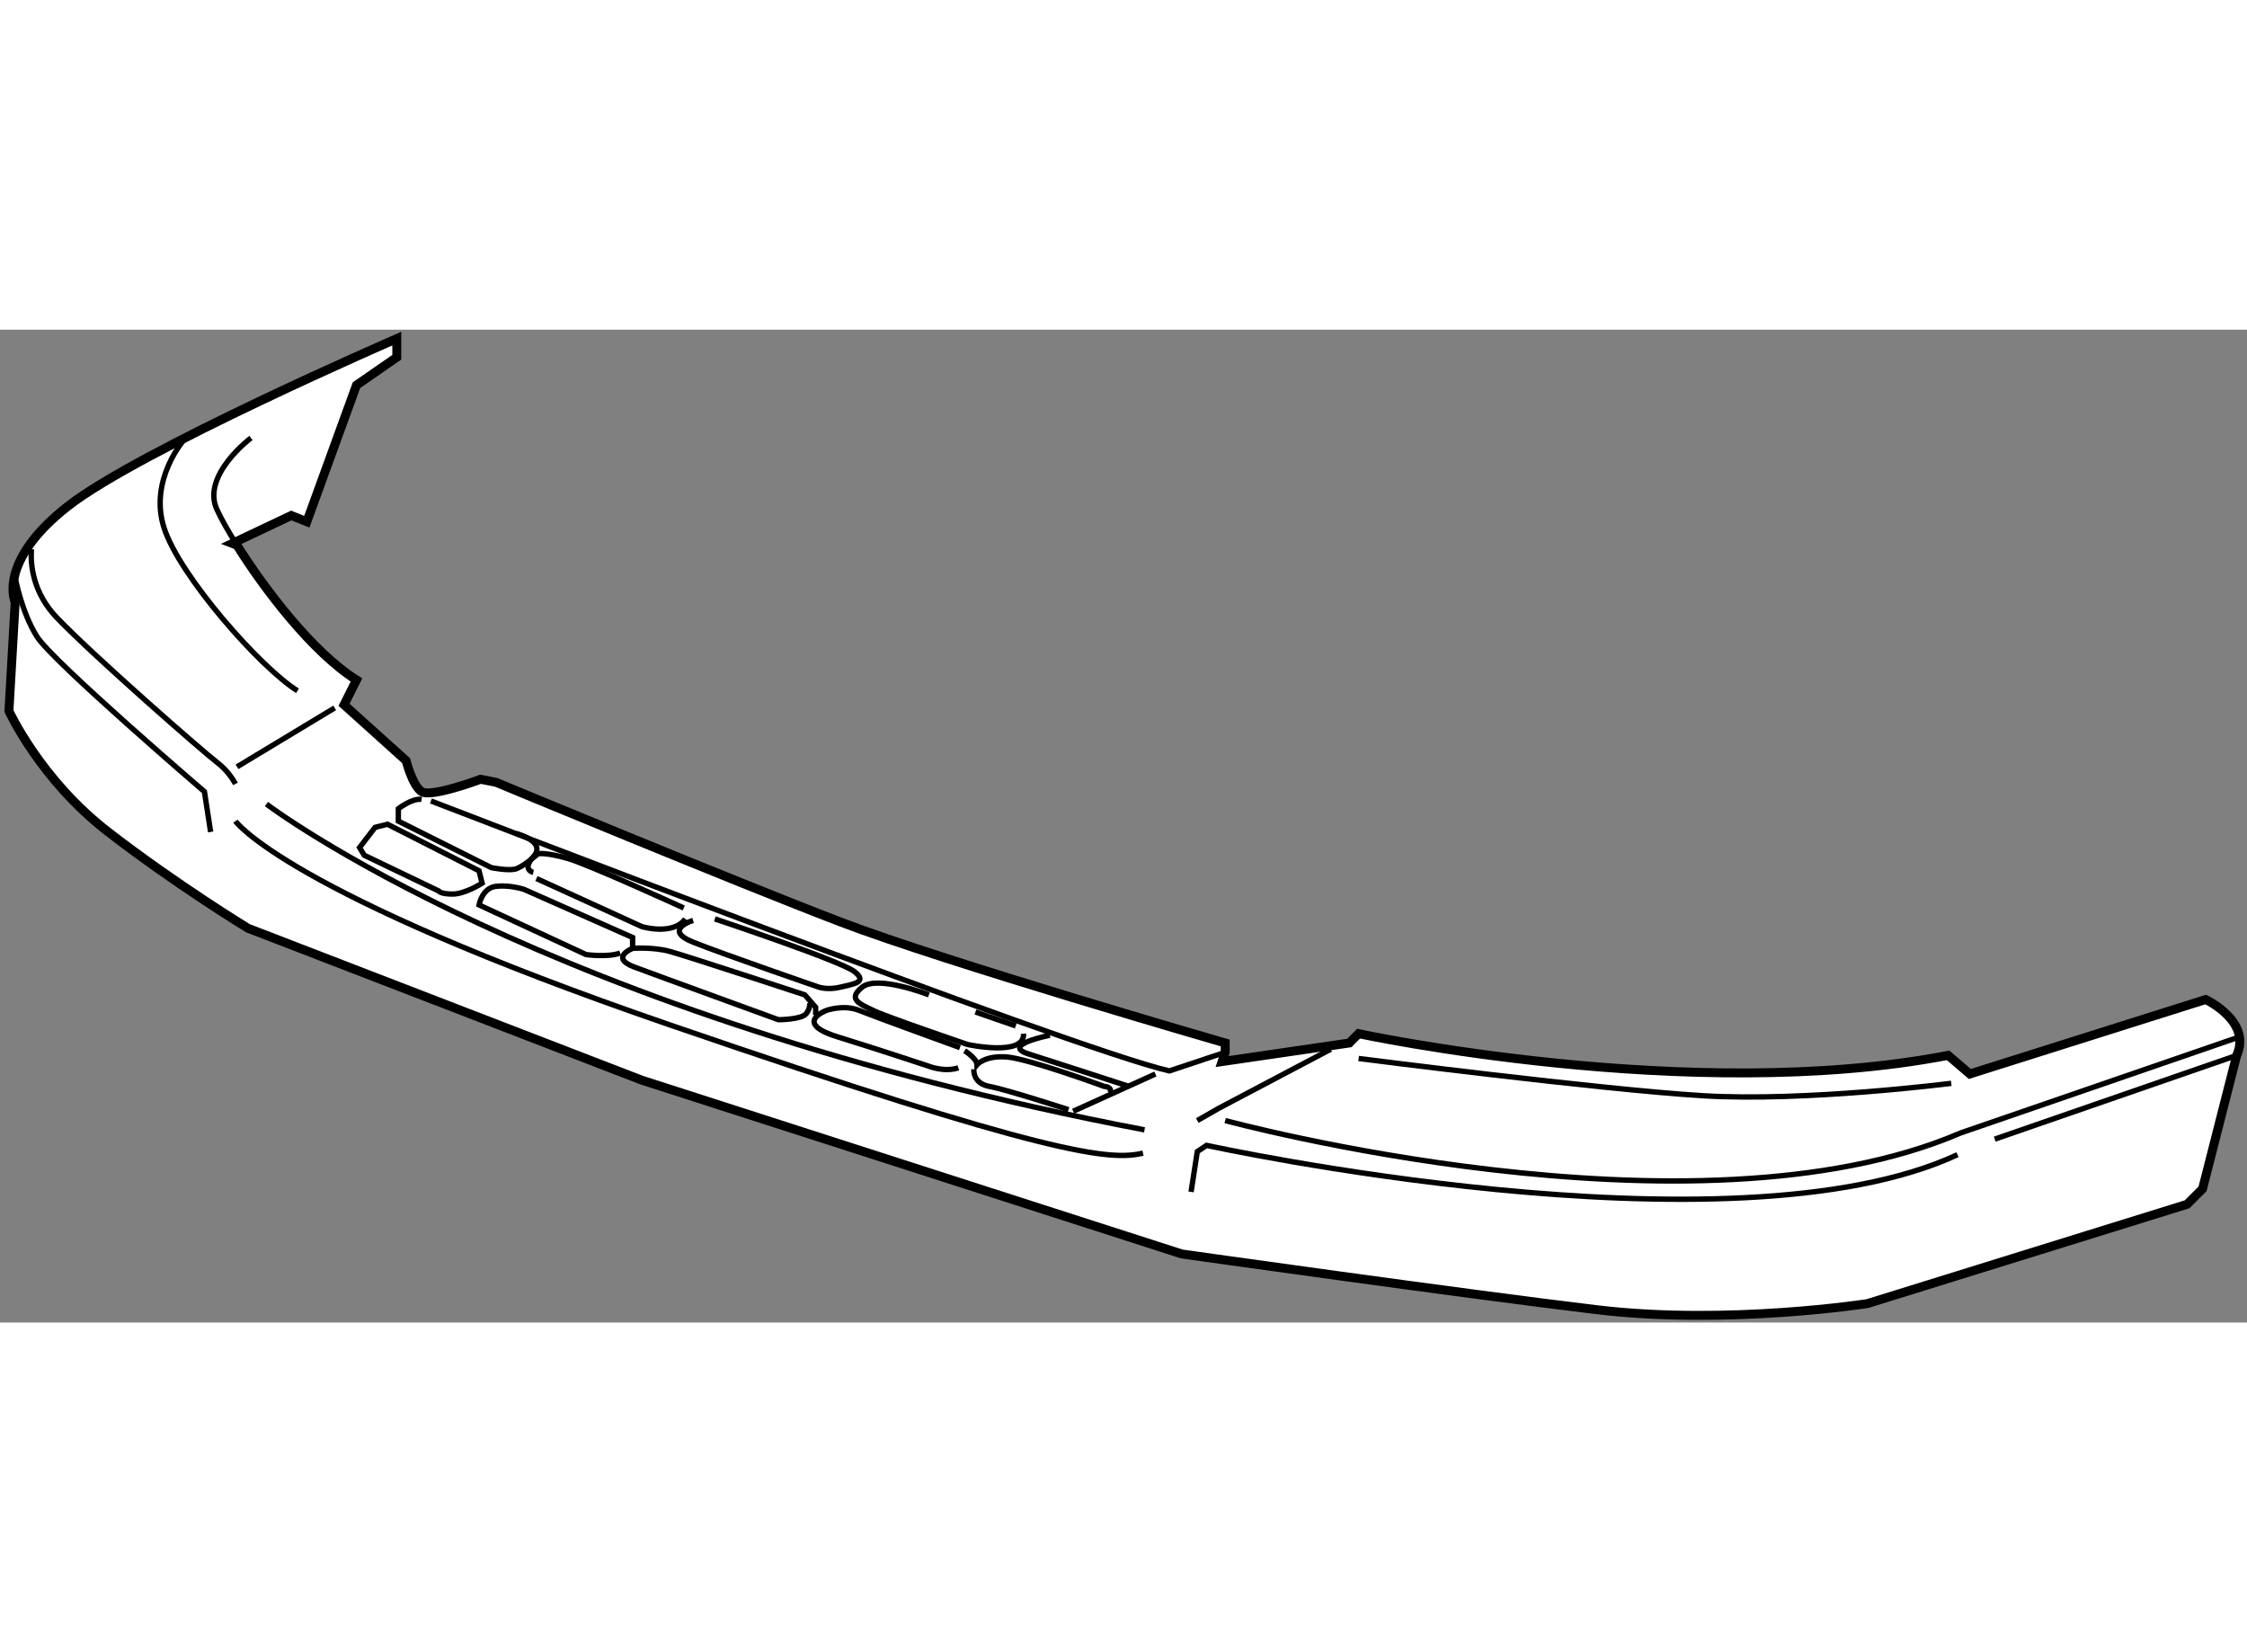
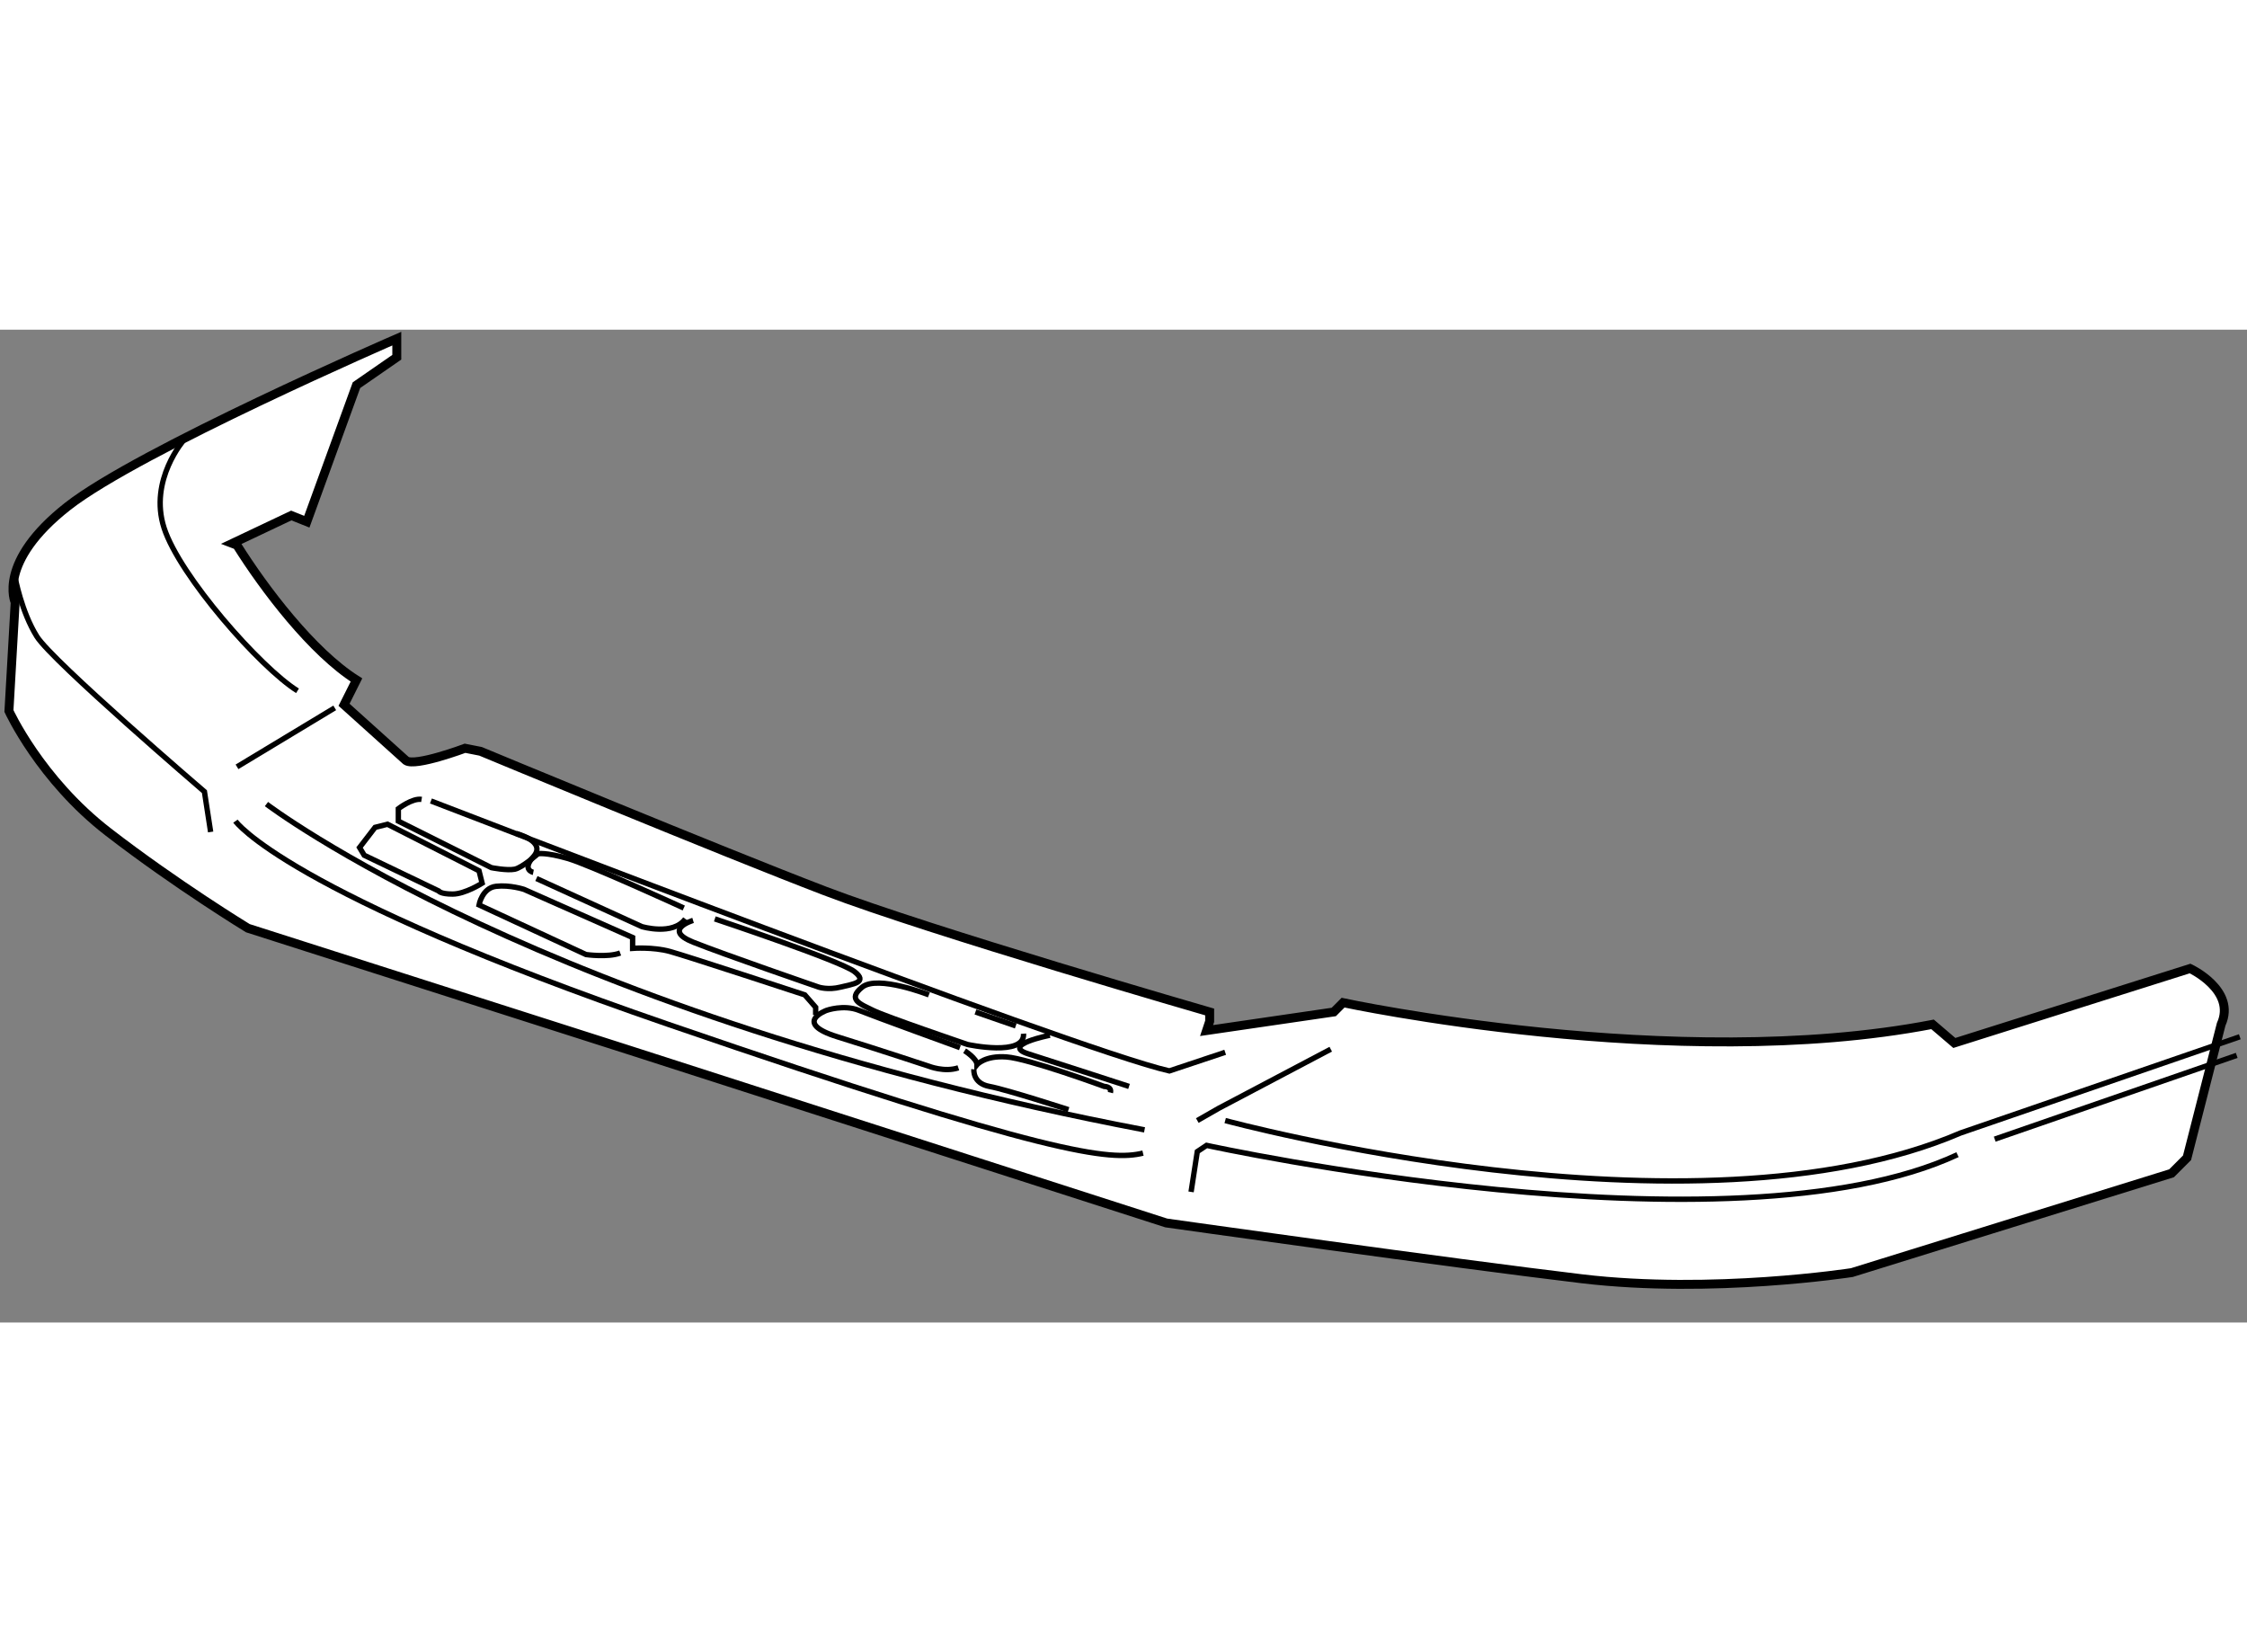
<svg xmlns="http://www.w3.org/2000/svg" version="1.1" x="0px" y="0px" width="244.8px" height="180px" viewBox="79.822 4.283 125.724 55.551" enable-background="new 0 0 244.8 180" xml:space="preserve">
  <rect x="79.822" y="4.283" width="125.724" height="55.551" fill="#808080" stroke="none" />
  <g>
-     <path fill="#FFFFFF" stroke="#000000" stroke-width="0.5" d="M93.077,16.338c1.545,2.465,4.216,5.981,6.69,7.544l-0.695,1.388    l3.472,3.126c0,0,0.347,1.388,0.869,1.735c0.52,0.348,3.298-0.693,3.298-0.693l0.868,0.171c0,0,13.367,5.556,19.269,7.813    c5.903,2.256,21.526,6.771,21.526,6.771v0.52l-0.173,0.52l7.118-1.04l0.52-0.521c0,0,18.579,3.992,32.983,1.214l1.218,1.041    l13.192-4.166c0,0,2.604,1.216,1.737,3.125l-1.909,7.466l-0.867,0.867l-17.883,5.555c0,0-7.812,1.216-15.101,0.348    c-7.295-0.869-23.265-3.124-23.265-3.124l-30.208-9.723L93.69,37.77c0,0-3.993-2.431-7.812-5.383    c-3.819-2.949-5.556-6.77-5.556-6.77l0.349-6.076c0,0-1.043-2.258,2.951-5.383c3.993-3.125,18.401-9.375,18.401-9.375v1.042    l-2.256,1.562l-2.778,7.64l-0.869-0.348l-3.298,1.562L93.077,16.338z" />
-     <path fill="none" stroke="#000000" stroke-width="0.3" d="M93.864,10.341c0,0-2.778,2.083-1.91,3.992    c0.216,0.478,0.607,1.183,1.123,2.005" />
+     <path fill="#FFFFFF" stroke="#000000" stroke-width="0.5" d="M93.077,16.338c1.545,2.465,4.216,5.981,6.69,7.544l-0.695,1.388    l3.472,3.126c0.52,0.348,3.298-0.693,3.298-0.693l0.868,0.171c0,0,13.367,5.556,19.269,7.813    c5.903,2.256,21.526,6.771,21.526,6.771v0.52l-0.173,0.52l7.118-1.04l0.52-0.521c0,0,18.579,3.992,32.983,1.214l1.218,1.041    l13.192-4.166c0,0,2.604,1.216,1.737,3.125l-1.909,7.466l-0.867,0.867l-17.883,5.555c0,0-7.812,1.216-15.101,0.348    c-7.295-0.869-23.265-3.124-23.265-3.124l-30.208-9.723L93.69,37.77c0,0-3.993-2.431-7.812-5.383    c-3.819-2.949-5.556-6.77-5.556-6.77l0.349-6.076c0,0-1.043-2.258,2.951-5.383c3.993-3.125,18.401-9.375,18.401-9.375v1.042    l-2.256,1.562l-2.778,7.64l-0.869-0.348l-3.298,1.562L93.077,16.338z" />
    <path fill="none" stroke="#000000" stroke-width="0.3" d="M80.671,18.153c0,0,0.347,1.909,1.214,3.297    c0.869,1.389,9.375,8.681,9.375,8.681l0.348,2.256" />
    <path fill="none" stroke="#000000" stroke-width="0.3" d="M146.465,52.526l0.348-2.256l0.521-0.348c0,0,29.34,6.423,42.014,0.521" />
    <path fill="none" stroke="#000000" stroke-width="0.3" d="M148.374,48.533c0,0,26.214,7.119,41.146,0.695l15.623-5.383" />
    <line fill="none" stroke="#000000" stroke-width="0.3" x1="191.431" y1="49.574" x2="204.97" y2="44.887" />
-     <path fill="none" stroke="#000000" stroke-width="0.3" d="M188.998,46.45c0,0-8.158,1.042-13.888,0.695    c-5.729-0.348-19.271-2.084-19.271-2.084" />
    <polyline fill="none" stroke="#000000" stroke-width="0.3" points="154.28,44.541 148.028,47.839 146.813,48.533   " />
    <path fill="none" stroke="#000000" stroke-width="0.3" d="M103.933,30.652c0,0,35.938,13.889,41.316,15.104l3.125-1.042" />
    <path fill="none" stroke="#000000" stroke-width="0.3" d="M94.731,30.825c0,0,15.452,11.806,49.13,18.229" />
    <path fill="none" stroke="#000000" stroke-width="0.3" d="M100.808,32.129l-0.868,1.128l0.261,0.433l4.167,1.998    c0,0,0.088,0.173,0.78,0.173c0.695,0,1.65-0.608,1.65-0.608l-0.174-0.695l-5.121-2.604L100.808,32.129z" />
    <path fill="none" stroke="#000000" stroke-width="0.3" d="M109.922,33.604c0,0-0.869,0.78-1.302,0.867    c-0.435,0.086-1.302-0.087-1.302-0.087l-5.208-2.604v-0.694c0,0,0.781-0.607,1.302-0.521" />
    <path fill="none" stroke="#000000" stroke-width="0.3" d="M125.46,42.631v-0.434l-0.608-0.696c0,0-6.597-2.168-7.551-2.43    c-0.955-0.26-2.083-0.173-2.083-0.173v-0.607l-6.075-2.692c0,0-0.782-0.26-1.563-0.172c-0.781,0.086-0.956,1.042-0.956,1.042    l5.99,2.777c0,0,1.215,0.173,1.91-0.087" />
    <path fill="none" stroke="#000000" stroke-width="0.3" d="M133.533,44.453c0,0-4.775-1.735-5.643-2.083    c-0.867-0.346-1.823,0-1.823,0s-1.909,0.695,0.607,1.476c2.517,0.782,5.121,1.649,5.121,1.649s0.868,0.348,1.649,0.088" />
    <path fill="none" stroke="#000000" stroke-width="0.3" d="M133.793,44.627c0,0,0.693,0.433,0.693,0.781    c0,0,0.436-0.521,1.65-0.434c1.215,0.086,5.468,1.649,5.468,1.649s0.434,0,0.348,0.347" />
-     <line fill="none" stroke="#000000" stroke-width="0.3" x1="144.47" y1="45.928" x2="139.869" y2="48.013" />
-     <path fill="none" stroke="#000000" stroke-width="0.3" d="M115.217,38.898c0,0-1.302,0.52,0.087,1.042    c1.388,0.52,8.073,2.951,8.073,2.951s1.302,0,1.563-0.348c0.26-0.346,0.174-0.608,0.174-0.608" />
    <path fill="none" stroke="#000000" stroke-width="0.3" d="M134.313,45.669c0,0-0.086,0.78,0.869,0.955    c0.955,0.173,4.426,1.301,4.426,1.301" />
    <path fill="none" stroke="#000000" stroke-width="0.3" d="M109.835,34.991l5.902,2.691c0,0,1.737,0.521,2.431-0.432" />
    <path fill="none" stroke="#000000" stroke-width="0.3" d="M109.922,33.604c0,0,0.434-0.088,1.649,0.26    c1.215,0.348,6.51,2.777,6.51,2.777" />
    <path fill="none" stroke="#000000" stroke-width="0.3" d="M118.602,37.335c0,0-1.735,0.522,0,1.216    c1.736,0.694,7.031,2.517,7.031,2.517s0.521,0.174,1.215,0c0.695-0.173,1.563-0.26,0.781-0.869    c-0.781-0.607-7.812-2.949-7.812-2.949" />
    <path fill="none" stroke="#000000" stroke-width="0.3" d="M108.706,32.475c0,0,1.736,0.434,0.956,1.303    c-0.662,0.736,0,0.868,0,0.868" />
    <path fill="none" stroke="#000000" stroke-width="0.3" d="M131.796,41.501c0,0-2.864-1.127-3.732-0.433    c-0.867,0.694-0.087,0.955,0.608,1.301c0.694,0.348,5.295,1.91,5.295,1.91s3.21,0.695,3.124-0.606" />
    <path fill="none" stroke="#000000" stroke-width="0.3" d="M138.566,43.76c0,0-2.77,0.545-1.215,1.04    c1.91,0.608,5.643,1.824,5.643,1.824" />
    <line fill="none" stroke="#000000" stroke-width="0.3" x1="136.656" y1="43.239" x2="134.4" y2="42.458" />
    <path fill="none" stroke="#000000" stroke-width="0.3" d="M92.996,31.781c0,0,2.778,3.994,24.218,11.371    c21.44,7.378,24.739,7.639,26.561,7.204" />
-     <path fill="none" stroke="#000000" stroke-width="0.3" d="M81.578,16.567c-0.058,0.923,0.103,2.454,1.436,3.843    c2.083,2.169,8.246,7.552,8.94,8.072c0.694,0.522,1.042,1.215,1.042,1.215" />
    <line fill="none" stroke="#000000" stroke-width="0.3" x1="98.551" y1="25.443" x2="93.083" y2="28.742" />
    <path fill="none" stroke="#000000" stroke-width="0.3" d="M90.131,10.427c0,0-1.996,2.257-1.129,4.948    c0.869,2.692,5.382,7.812,7.466,9.113" />
  </g>
</svg>